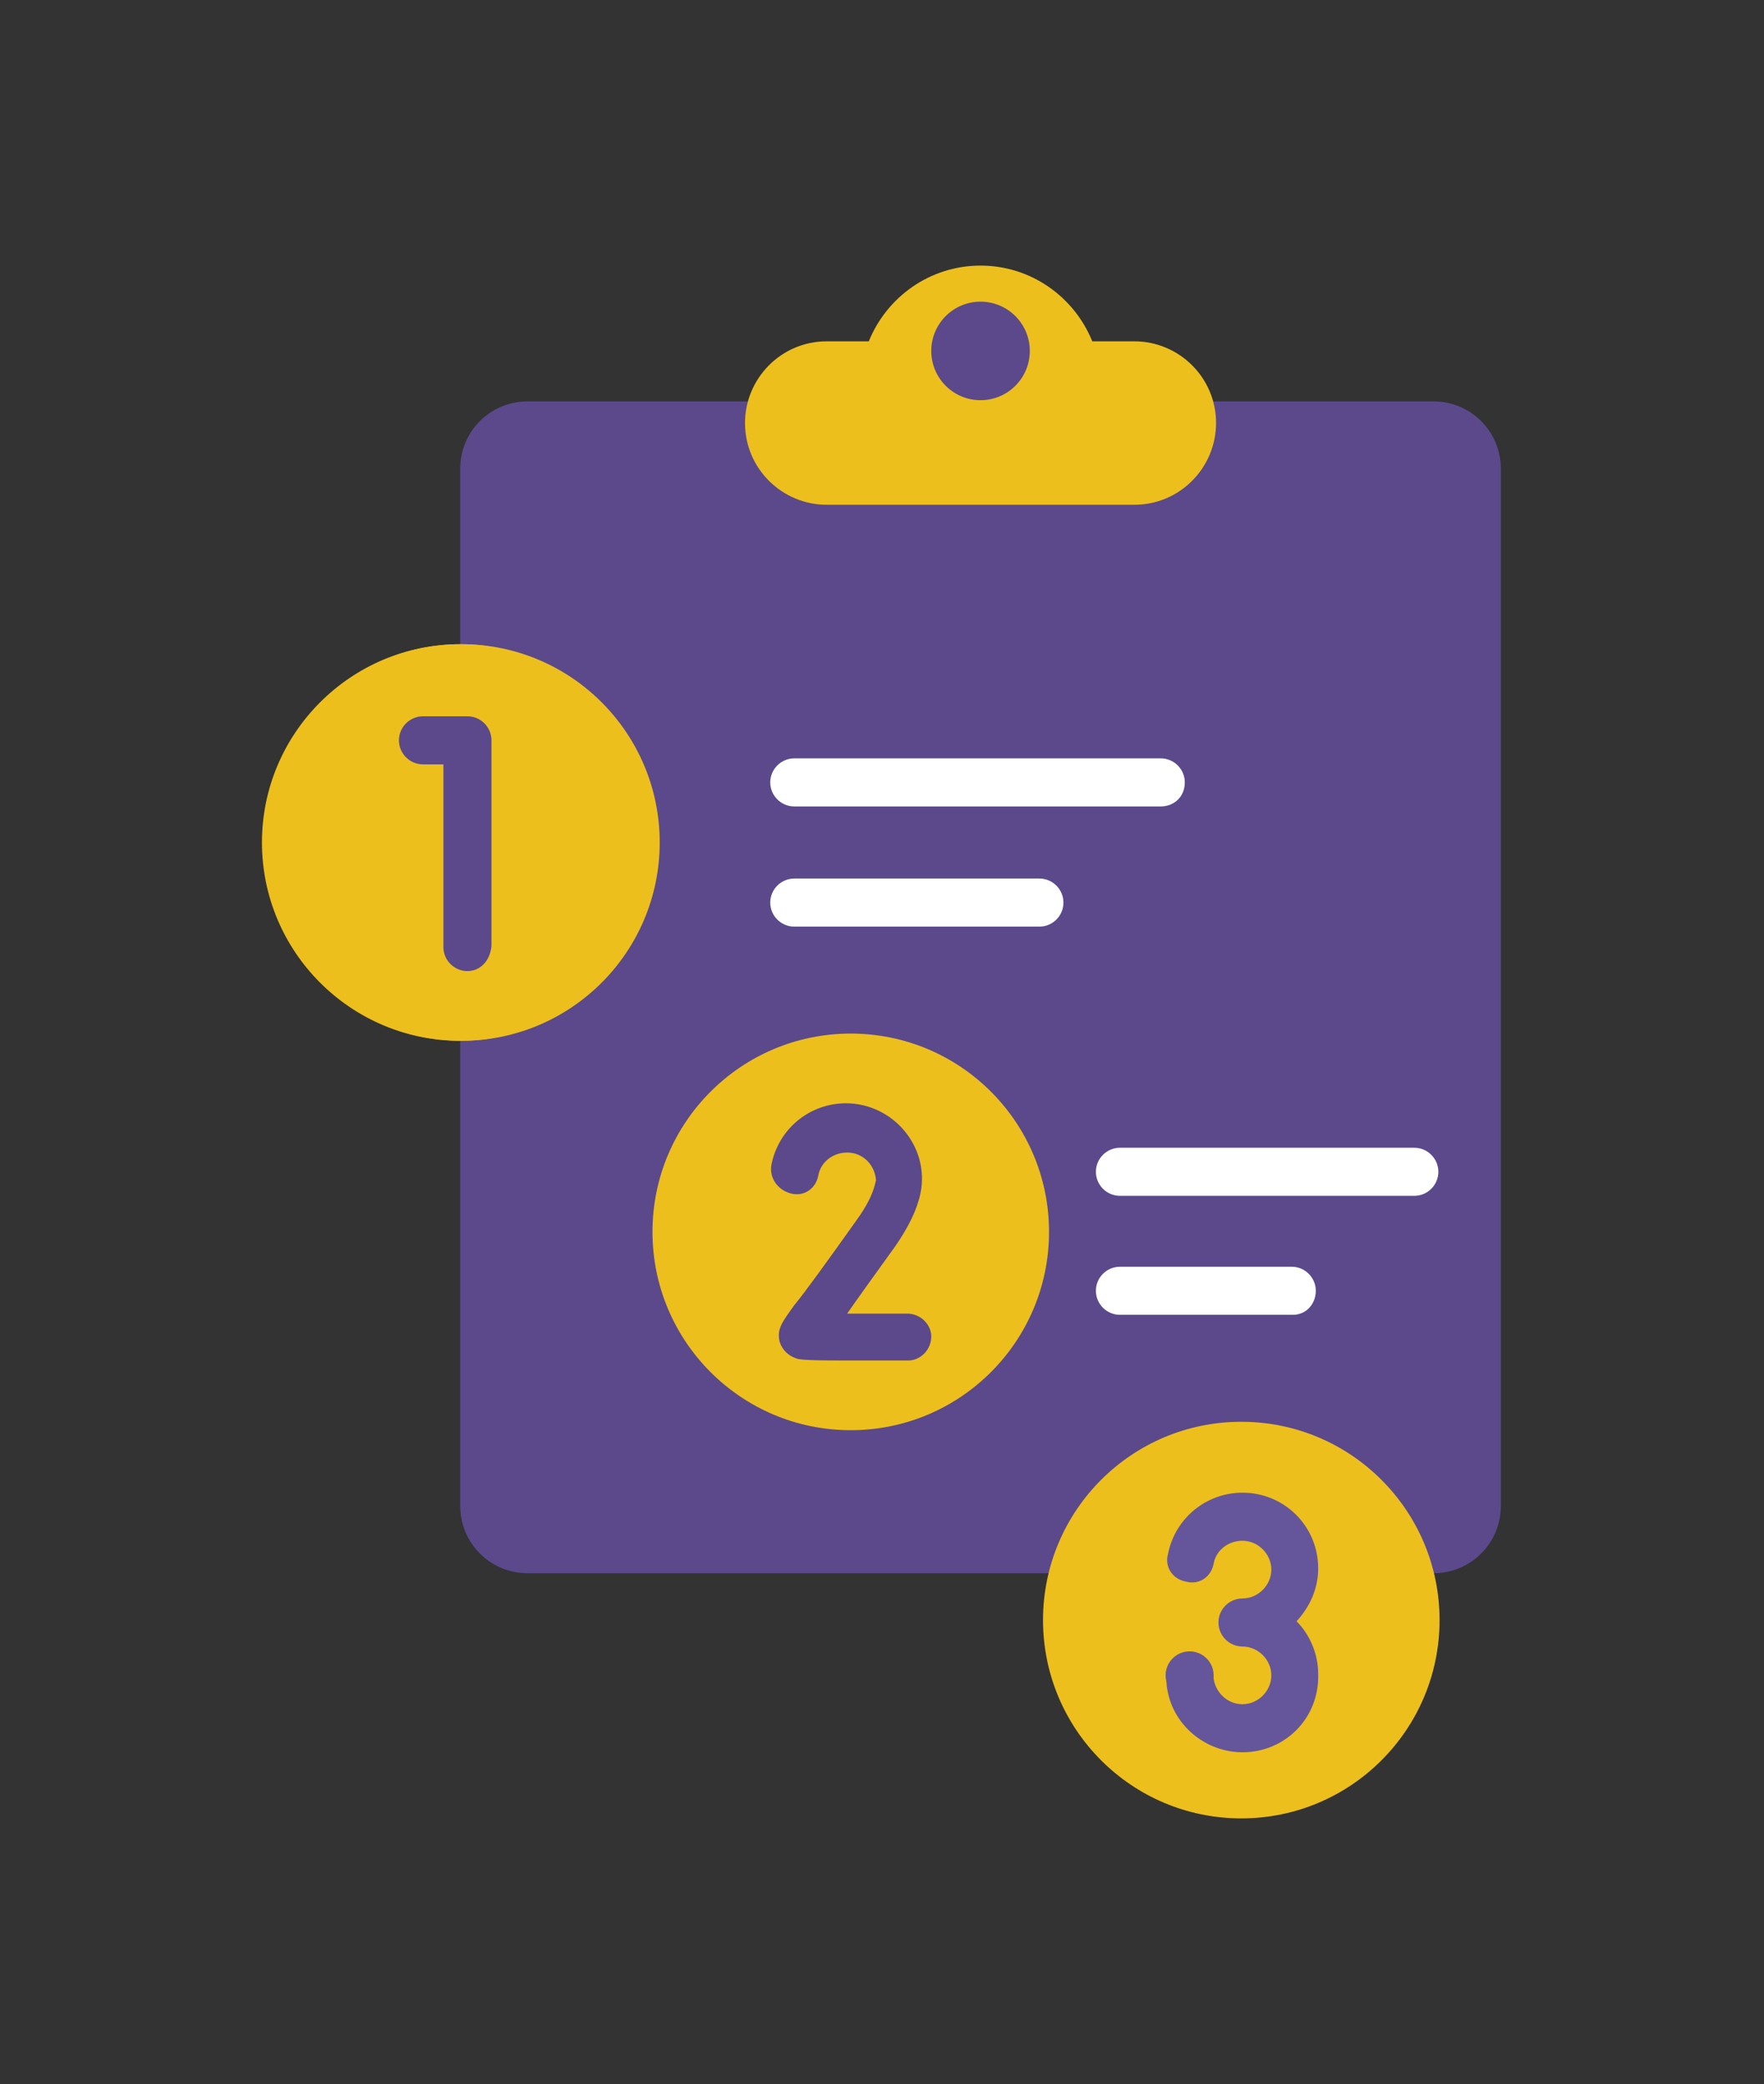
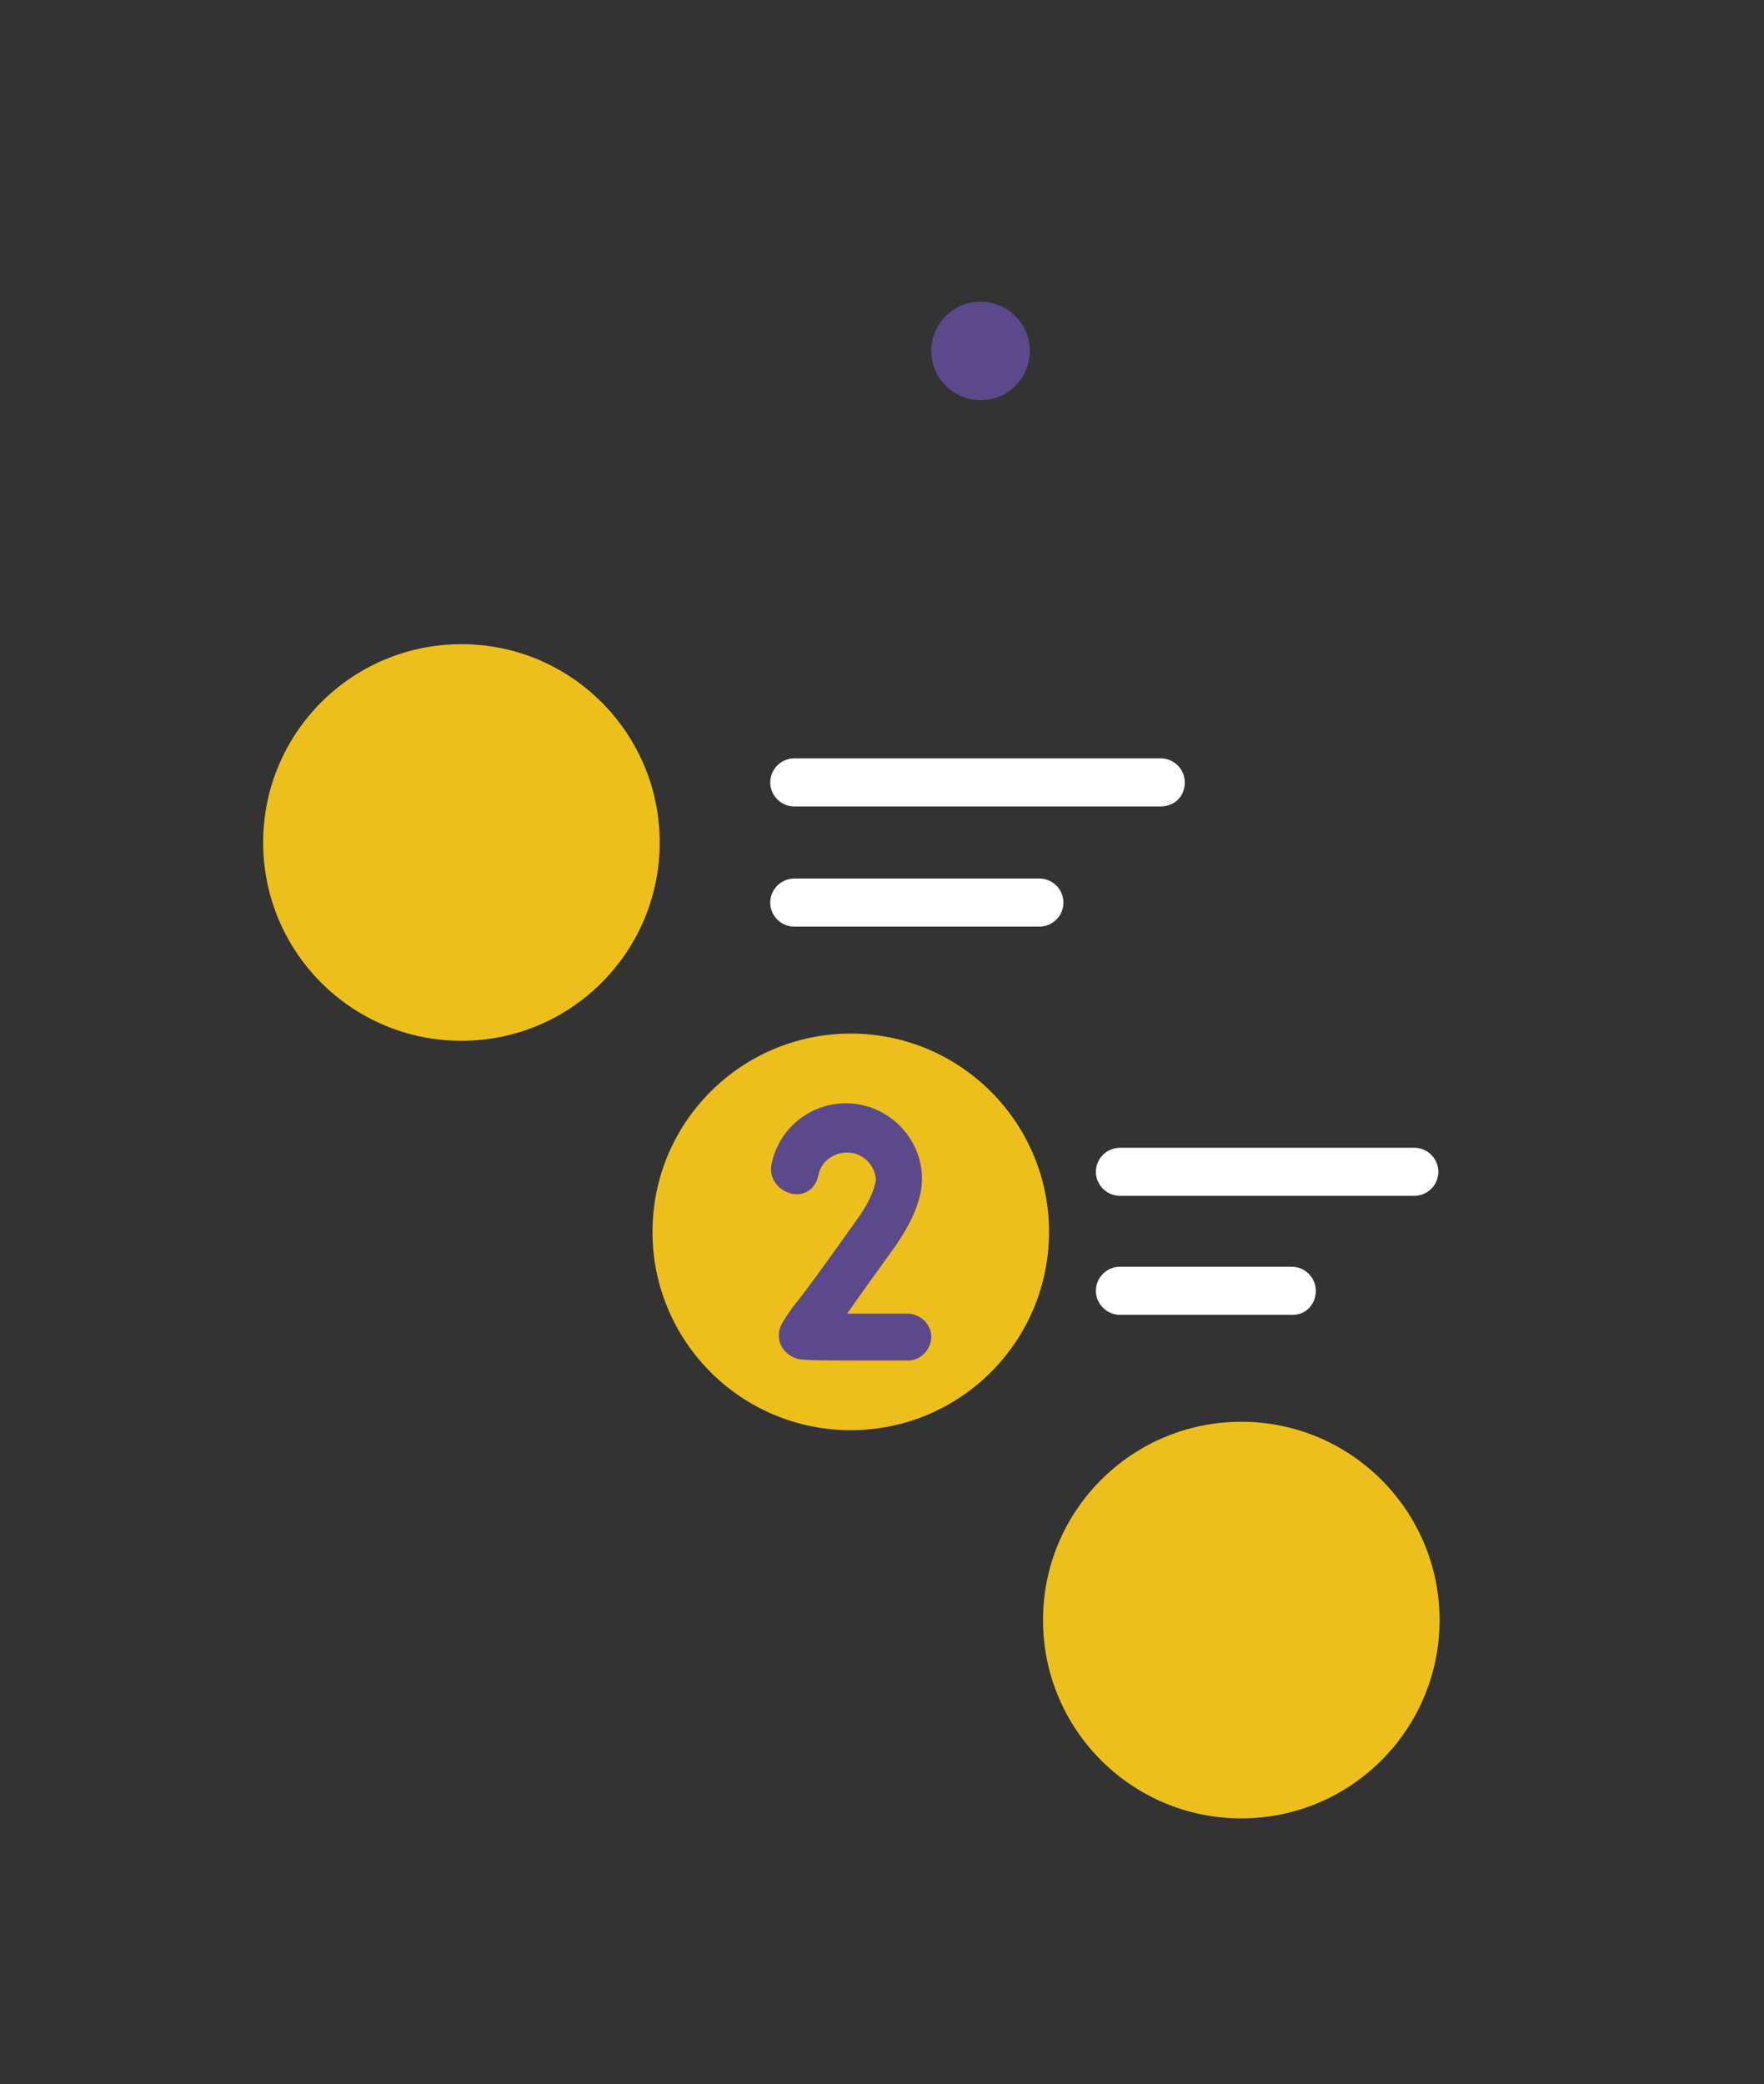
<svg xmlns="http://www.w3.org/2000/svg" version="1.1" id="Layer_1" x="0px" y="0px" viewBox="0 0 146.8 173.4" style="enable-background:new 0 0 146.8 173.4;" xml:space="preserve">
  <rect x="0" y="0" width="146.8" height="173.4" fill="#333333" stroke="none" />
  <style type="text/css">
	.st0{fill:#5B498C;}
	.st1{fill:#EDBF1C;}
	.st2{fill:#65569B;}
	.st3{fill:#FFFFFF;}
</style>
  <g>
-     <path class="st0" d="M119.3,130.9H43.9c-3.1,0-5.6-2.5-5.6-5.6V39c0-3.1,2.5-5.6,5.6-5.6h75.4c3.1,0,5.6,2.5,5.6,5.6v86.3   C124.9,128.4,122.4,130.9,119.3,130.9z" />
-     <path class="st1" d="M90.9,28.4c-1.5-3.7-5.1-6.3-9.3-6.3c-4.2,0-7.8,2.6-9.3,6.3h-3.5c-3.8,0-6.8,3.1-6.8,6.8   c0,3.8,3.1,6.8,6.8,6.8h25.6c3.8,0,6.8-3.1,6.8-6.8c0-3.8-3.1-6.8-6.8-6.8H90.9z" />
    <circle class="st0" cx="81.6" cy="29.2" r="4.1" />
    <g>
      <circle class="st1" cx="38.4" cy="70.1" r="16.5" />
-       <path class="st1" d="M42.6,86c-1.4,0.4-2.8,0.6-4.3,0.6c-9.1,0-16.5-7.4-16.5-16.5c0-9.1,7.4-16.5,16.5-16.5    c1.5,0,2.9,0.2,4.3,0.6c-7,1.9-12.2,8.3-12.2,15.9S35.6,84.2,42.6,86L42.6,86z" />
      <g>
-         <path class="st0" d="M38.9,80.8c-1.1,0-2-0.9-2-2V63.6h-1.7c-1.1,0-2-0.9-2-2c0-1.1,0.9-2,2-2h3.7c1.1,0,2,0.9,2,2v17.1     C40.8,79.9,40,80.8,38.9,80.8z" />
-       </g>
+         </g>
    </g>
    <g>
      <circle class="st1" cx="70.8" cy="102.5" r="16.5" />
      <g>
        <path class="st0" d="M70,113.2c-3.3,0-3.6-0.1-3.8-0.2c-0.6-0.2-1.1-0.7-1.3-1.3c-0.3-1.1,0.2-1.7,1.2-3.1     c0.9-1.1,2.5-3.3,5.2-7.1c0.8-1.1,1.3-2.1,1.5-2.9l0.1-0.4c-0.1-1.3-1.1-2.3-2.4-2.3c-1.2,0-2.2,0.8-2.4,1.9     c-0.2,1.1-1.2,1.8-2.3,1.5C64.7,99,64,98,64.2,96.9c0.6-3,3.2-5.1,6.2-5.1c3.9,0,7,3.6,6.2,7.5c-0.3,1.4-1,2.8-2.1,4.4     c-1.8,2.5-3.1,4.3-4,5.6c1.5,0,3.3,0,5,0c1.1,0,2,0.9,2,1.9c0,1.1-0.9,2-1.9,2C73.1,113.2,71.3,113.2,70,113.2L70,113.2z" />
      </g>
    </g>
    <g>
      <circle class="st1" cx="103.3" cy="134.8" r="16.5" />
      <g>
-         <path class="st2" d="M103.4,145.8c-3.1,0-5.9-2.3-6.3-5.5c0-0.3-0.1-0.6-0.1-0.9c0-1.1,0.9-2,2-2c1.1,0,2,0.9,2,2     c0,0.1,0,0.2,0,0.3c0.2,1.2,1.2,2.1,2.4,2.1c1.3,0,2.4-1.1,2.4-2.4c0-1.3-1.1-2.4-2.4-2.4c-1.1,0-2-0.9-2-2c0-1.1,0.9-2,2-2     c1.3,0,2.4-1.1,2.4-2.4c0-1.3-1.1-2.4-2.4-2.4c-1.2,0-2.2,0.8-2.4,1.9c-0.2,1.1-1.2,1.8-2.3,1.5c-1.1-0.2-1.8-1.2-1.5-2.3     c0.6-3,3.2-5.1,6.2-5.1c3.5,0,6.3,2.8,6.3,6.3c0,1.7-0.7,3.2-1.8,4.4c1.1,1.1,1.8,2.7,1.8,4.4C109.8,143,106.9,145.8,103.4,145.8     L103.4,145.8z" />
-       </g>
+         </g>
    </g>
    <g>
      <path class="st3" d="M96.6,67.1H66.1c-1.1,0-2-0.9-2-2c0-1.1,0.9-2,2-2h30.5c1.1,0,2,0.9,2,2C98.6,66.3,97.7,67.1,96.6,67.1    L96.6,67.1z" />
      <path class="st3" d="M86.5,77.1H66.1c-1.1,0-2-0.9-2-2c0-1.1,0.9-2,2-2h20.4c1.1,0,2,0.9,2,2C88.5,76.2,87.6,77.1,86.5,77.1    L86.5,77.1z" />
    </g>
    <g>
      <path class="st3" d="M117.7,99.5H93.2c-1.1,0-2-0.9-2-2s0.9-2,2-2h24.5c1.1,0,2,0.9,2,2C119.7,98.6,118.8,99.5,117.7,99.5z" />
      <path class="st3" d="M107.6,109.4H93.2c-1.1,0-2-0.9-2-2s0.9-2,2-2h14.3c1.1,0,2,0.9,2,2S108.7,109.4,107.6,109.4z" />
    </g>
  </g>
</svg>